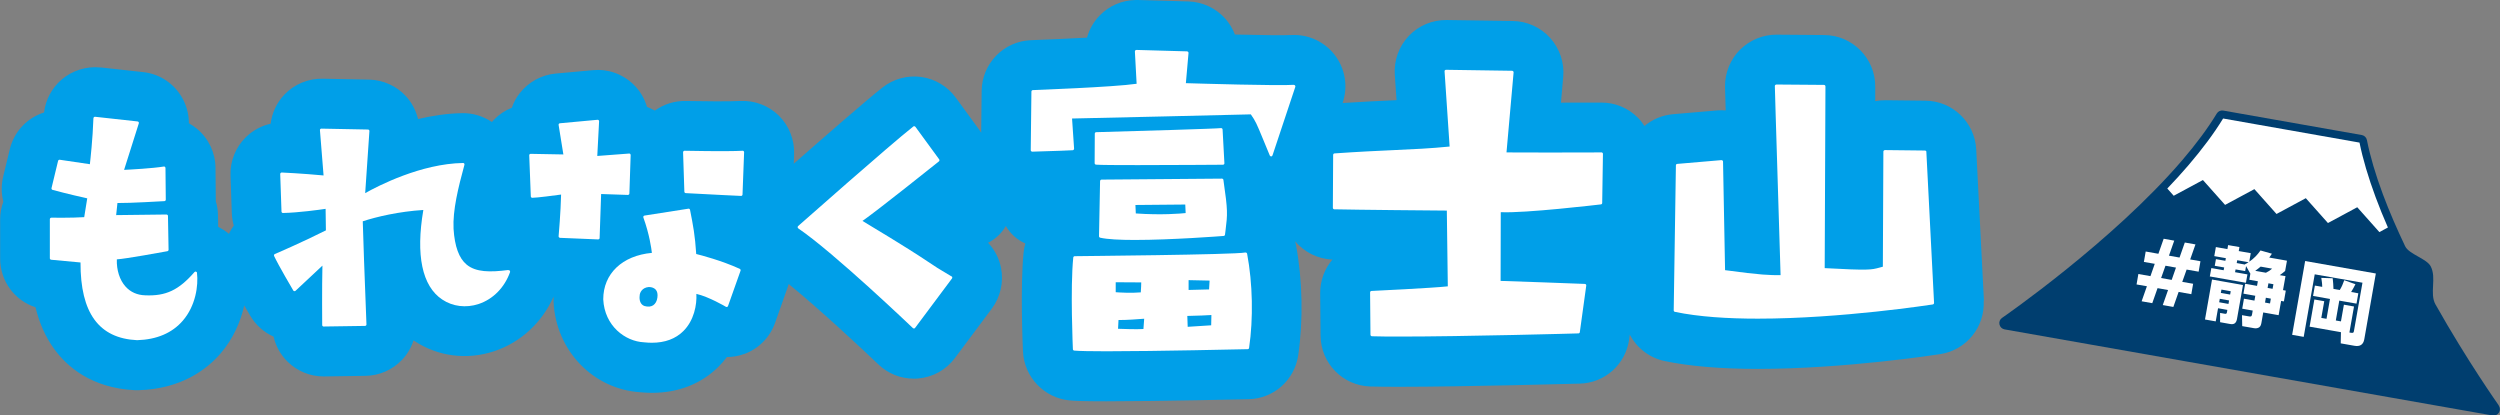
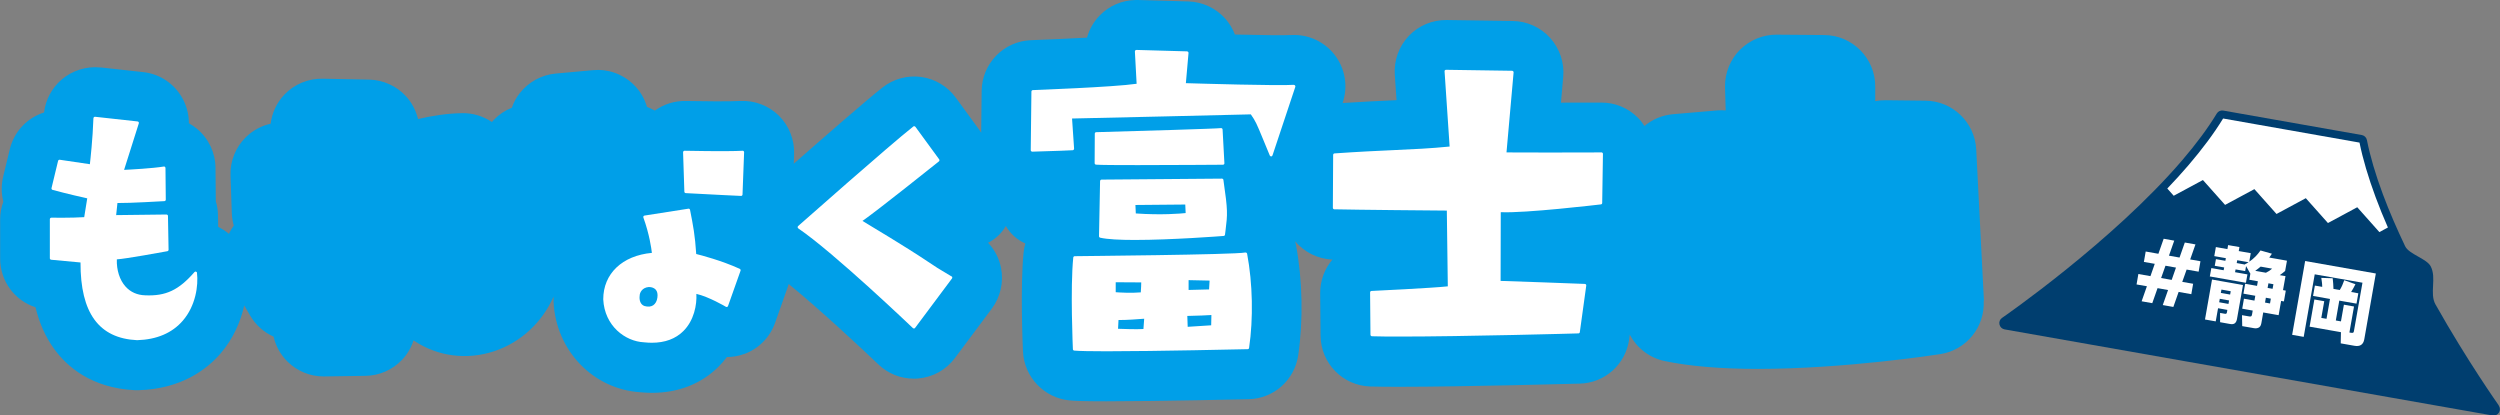
<svg xmlns="http://www.w3.org/2000/svg" id="_レイヤー_2" viewBox="0 0 331 55">
  <rect x="0" y="0" width="331" height="55" fill="#808080" stroke="none" />
  <defs>
    <style>.cls-1{fill:#003e6f;}.cls-2{fill:#fff;}.cls-3{fill:#009fe8;}</style>
  </defs>
  <g id="_レイヤー_1-2">
    <path class="cls-1" d="M330.84,53.68c-.06-.09-4.13-5.83-8.38-13.37-.82-1.46.17-3.48-.63-5.04-.54-1.04-2.88-1.6-3.39-2.67-1.08-2.27-2.09-4.58-2.94-6.86-.98-2.62-1.69-5.04-2.12-7.2-.07-.34-.34-.6-.67-.66l-18.35-3.24c-.34-.06-.68.09-.86.39-1.17,1.93-2.71,4.01-4.57,6.18-9.2,10.75-23.71,20.78-23.86,20.88-.28.19-.42.53-.34.87.07.33.34.59.67.65l64.61,11.4c.33.06.67-.09.85-.38.18-.29.17-.66-.03-.93Z" />
    <path class="cls-2" d="M291.67,23.84l2.93,3.29,3.88-2.09,2.93,3.29,3.88-2.09,2.93,3.29,3.88-2.09,2.93,3.29,1.13-.61c-.59-1.34-1.14-2.69-1.63-4.02-.97-2.62-1.69-5.04-2.13-7.22l-18.06-3.19c-1.19,1.95-2.74,4.03-4.59,6.19-.89,1.04-1.83,2.07-2.8,3.08l.85.96,3.88-2.09Z" />
    <path class="cls-2" d="M284.25,37.9l-1.37-.24.24-1.38,1.6.28.57-1.63-1.44-.25.24-1.38,1.68.3.7-1.99,1.4.25-.7,1.99,1.4.25.7-1.99,1.41.25-.7,1.99,1.36.24-.24,1.38-1.59-.28-.58,1.63,1.44.25-.24,1.38-1.68-.3-.7,1.99-1.4-.25.7-1.99-1.39-.25-.7,1.99-1.41-.25.7-1.99ZM287.53,37.06l.57-1.63-1.39-.25-.58,1.63,1.4.25Z" />
    <path class="cls-2" d="M296.97,37.75l-.79,4.47c-.09.52-.35.78-.9.68l-1.34-.24v-1.23s.62.11.62.11c.18.03.25,0,.29-.2l.05-.31-1.23-.22-.31,1.74-1.42-.25.93-5.29,4.08.72ZM302.79,34.54l-.24,1.34c-.24.22-.46.36-.71.55l.76.13-.33,1.85.37.07-.25,1.43-.37-.07-.33,1.89-2.04-.36-.23,1.33c-.04.23-.09.46-.28.62-.19.15-.49.18-.72.13l-1.55-.27-.03-1.45.99.17c.24.04.3-.05.34-.27l.09-.51-1.39-.25.23-1.32,1.39.25.11-.64-1.57-.28.23-1.31,1.57.28.11-.61-1.13-.2.14-.82v.02s-.57-1.01-.57-1.01l-.12.66-1.27-.22-.07.37,1.64.29-.2,1.11-4.78-.84.2-1.11,1.63.29.07-.37-1.25-.22.16-.88,1.25.22.06-.35-1.53-.27.21-1.2,1.53.27.09-.53,1.5.26-.09.53,1.59.28-.2,1.13c.6-.41,1.08-.9,1.49-1.49l1.51.43c-.12.18-.22.34-.35.51l2.32.41ZM293.9,39.56l-.08.46,1.23.22.08-.46-1.23-.22ZM294.12,38.34l-.08.44,1.23.22.08-.44-1.23-.22ZM296.21,34.46l-.07.37,1.11.2-.02-.04c.18-.08.32-.16.48-.27l-1.52-.27ZM298.6,35.86l1.41.25c.32-.15.55-.31.82-.54l-1.52-.27c-.24.2-.45.37-.71.55ZM300,39.42l-.11.64.66.12.11-.64-.66-.12ZM300.34,37.51l-.11.61.66.12.11-.61-.66-.12Z" />
    <path class="cls-2" d="M311.34,44.06c.26.05.29-.05.33-.28l1.12-6.35-6.32-1.11-1.46,8.28-1.53-.27,1.72-9.77,9.36,1.65-1.53,8.71c-.13.74-.6.99-1.31.86l-1.81-.32.03-1.48-4.15-.73.63-3.6,1.31.23-.39,2.21.69.12.46-2.63-2.24-.4.24-1.37.97.17c0-.44-.06-.76-.12-1.19l1.51.05c.06.5.08.91.1,1.41l.83.15c.24-.36.45-.87.6-1.3l1.48.53c-.18.35-.36.7-.57,1.03l.95.17-.24,1.37-2.28-.4-.46,2.63.68.12.39-2.21,1.34.24-.61,3.44.27.05Z" />
    <path class="cls-3" d="M262.67,39.77l-1.02-20c-.19-3.58-3.14-6.41-6.72-6.44l-5.25-.06c-.47-.01-.94.03-1.4.12v-1.93c.02-3.73-3.01-6.79-6.74-6.82l-6.29-.05c-1.81-.02-3.56.7-4.87,1.99-1.28,1.28-2,3.04-1.99,4.86,0,.19.03,1.28.09,3.18-.37-.03-.75-.03-1.13,0l-5.84.5c-1.44.12-2.74.69-3.78,1.56-.26-.4-.55-.77-.89-1.11-1.3-1.3-3.03-2-4.86-1.99-1.24.01-3.24.01-5.31.01l.3-3.41c.17-1.87-.46-3.75-1.73-5.16-1.26-1.4-3.07-2.22-4.95-2.24l-8.73-.13c-1.9-.03-3.75.74-5.04,2.11-1.3,1.37-1.98,3.24-1.85,5.14l.23,3.36c-.2,0-.4.02-.6.03-1.85.08-3.92.18-6.54.35l.02-.06c.72-2.16.32-4.53-1.09-6.34-1.37-1.75-3.51-2.72-5.72-2.6-.05,0-.1,0-.15,0-.71.05-3.54.02-7.32-.07-.29-.77-.72-1.48-1.28-2.11-1.24-1.39-3.01-2.21-4.88-2.27L150.65,0c-.09,0-.19,0-.28,0-1.81.03-3.51.75-4.77,2.05-.8.82-1.38,1.84-1.68,2.93-2.48.14-5.26.26-7.4.34-3.63.13-6.51,3.08-6.55,6.72l-.06,5.54c-.08-.12-.15-.24-.23-.36l-3.15-4.31c-1.08-1.48-2.74-2.47-4.56-2.72-1.81-.25-3.67.25-5.12,1.39-2.1,1.65-7.79,6.61-11.76,10.1l.05-1.26c.07-1.91-.67-3.78-2.02-5.11-1.35-1.33-3.22-2.04-5.11-1.94-.01,0-.03,0-.04,0-1.38.08-5.02.04-7.14,0-1.48-.04-2.93.41-4.13,1.27-.33-.19-.68-.35-1.04-.49-.33-1.13-.94-2.16-1.8-2.98-1.44-1.39-3.38-2.07-5.36-1.88l-4.94.45c-1.87.17-3.6,1.12-4.76,2.61-.45.58-.8,1.22-1.03,1.91-.88.35-1.68.88-2.35,1.57-.1.1-.2.21-.29.32-1.14-.76-2.5-1.19-3.9-1.17-2.02.03-4.01.34-5.88.78-.27-1.11-.81-2.15-1.59-3.01-1.25-1.37-3.03-2.17-4.88-2.21l-6.12-.12c-1.92-.05-3.81.72-5.13,2.13-1,1.06-1.62,2.4-1.8,3.83-1.23.27-2.37.89-3.3,1.8-1.34,1.33-2.08,3.17-2.01,5.06l.17,4.97c.02.57.11,1.12.26,1.65-.25.35-.46.71-.64,1.1-.43-.36-.9-.67-1.42-.92l-.03-1.56c-.01-.64-.11-1.26-.29-1.84,0-.08,0-.17,0-.25l-.04-4.19c-.02-1.98-.9-3.85-2.43-5.13-.34-.29-.71-.54-1.09-.75,0-1.32-.38-2.62-1.12-3.75-1.13-1.72-2.95-2.83-5-3.03-.73-.07-5.25-.58-5.54-.61-.03,0-.06,0-.09,0-1.84-.18-3.69.4-5.12,1.62-1.28,1.11-2.11,2.67-2.31,4.34-2.2.7-3.96,2.49-4.54,4.89l-.87,3.6c-.27,1.14-.25,2.27.02,3.32-.27.74-.42,1.54-.42,2.34v5.18c0,3.02,1.93,5.58,4.68,6.46.51,2.12,1.33,3.95,2.48,5.53,1.69,2.33,4.92,5.16,10.66,5.45.11,0,.22,0,.32,0,.07,0,.13,0,.2,0,5.65-.17,9.02-2.75,10.85-4.87,1.67-1.94,2.64-4.19,3.13-6.35.34.59.63,1.09.79,1.36.73,1.24,1.81,2.2,3.09,2.77.29,1.26.93,2.41,1.88,3.34,1.28,1.24,2.96,1.93,4.74,1.93h0s.07,0,.1,0l5.44-.08c1.83-.02,3.59-.79,4.86-2.13.69-.73,1.2-1.61,1.51-2.56.03.02.06.04.1.06,3.11,2.07,6.96,2.57,10.58,1.37,3.51-1.17,6.32-3.77,7.87-7.23,0,.13-.01.25-.01.38,0,.11,0,.21,0,.32.31,6.43,5.22,11.54,11.45,11.96.53.05,1.06.08,1.57.08h.01c3.5,0,6.55-1.2,8.83-3.48.39-.39.76-.81,1.09-1.26.76,0,1.53-.13,2.27-.4h.03c1.91-.7,3.39-2.2,4.08-4.13l1.66-4.69c.05-.15.1-.3.14-.45,3.99,3.24,9.77,8.63,11.87,10.64l.02.02c1.27,1.21,2.93,1.87,4.68,1.87.18,0,.37,0,.56-.02,1.94-.16,3.72-1.14,4.88-2.71l4.89-6.55c1.15-1.55,1.59-3.52,1.21-5.41-.25-1.25-.85-2.39-1.71-3.3.99-.49,1.8-1.27,2.35-2.22.59,1.02,1.49,1.83,2.58,2.31-.11.39-.19.8-.23,1.22-.45,4.45-.12,12.22-.08,13.1.16,3.37,2.81,6.14,6.16,6.46.62.06,1.68.12,4.88.12,6.9,0,18.73-.28,18.83-.28,3.32-.07,6.08-2.51,6.57-5.8.68-4.63.58-9.96-.3-14.66-.03-.15-.07-.3-.11-.45,1.2,1.42,2.96,2.35,4.94,2.42-1.02,1.2-1.63,2.76-1.62,4.47l.05,5.6c.03,3.67,2.93,6.63,6.6,6.74.99.03,2.25.04,3.85.04h0c8.63,0,23.73-.42,23.85-.42,3.34-.08,6.1-2.55,6.56-5.87l.08-.61c.92,1.74,2.58,3.06,4.61,3.49,3.3.69,7.45,1.04,12.34,1.04,11.52,0,23.66-1.88,24.18-1.96,3.44-.54,5.9-3.58,5.73-7.06Z" />
    <path class="cls-2" d="M25.95,35.96c-.07-.02-.15,0-.2.06-2.08,2.39-3.79,3.2-6.52,3.08-1.06-.03-1.94-.42-2.6-1.15-.79-.87-1.21-2.2-1.16-3.61,1.18-.07,6.09-.97,6.69-1.08.09-.02.16-.1.16-.19l-.08-4.48c0-.11-.09-.18-.2-.19-2.53.04-5.8.07-6.66.08l.17-1.6c1.65.02,6.02-.24,6.22-.25.1,0,.18-.09.18-.2l-.04-4.19c0-.06-.03-.11-.07-.15-.04-.04-.1-.05-.16-.04-1.47.24-4.35.4-5.25.44l1.95-6.16c.02-.06,0-.12-.02-.16-.03-.05-.08-.08-.14-.09-.82-.08-5.58-.62-5.63-.62-.05,0-.11.01-.15.05-.04.04-.07.09-.07.14-.1,2.82-.39,5.37-.47,6.09-1.9-.28-3.99-.59-3.99-.59-.1-.01-.19.05-.22.15l-.87,3.61c-.02.1.04.2.14.23,2.03.55,4,.99,4.59,1.12l-.4,2.49c-1.65.11-4.32.07-4.35.07-.05,0-.1.02-.14.06-.04.04-.06.09-.06.14v5.18c0,.1.08.18.18.19l3.88.36c-.02,6.68,2.42,10.04,7.49,10.29,2.61-.08,4.65-.95,6.06-2.59,1.7-1.97,2.07-4.64,1.87-6.33,0-.08-.06-.14-.14-.16Z" />
-     <path class="cls-2" d="M67.29,35.75c-2.41.31-4.27.3-5.5-.71-1.02-.84-1.59-2.4-1.74-4.74-.12-2.47.61-5.42,1.44-8.48.02-.06,0-.12-.03-.17-.04-.05-.1-.08-.16-.07-5.55.09-11.25,3.03-12.95,3.99l.56-8.22c0-.05-.01-.1-.05-.14s-.09-.06-.14-.06l-6.17-.12c-.06,0-.11.02-.14.06-.04.04-.06.09-.05.15l.48,5.99c-2.87-.27-5.51-.39-5.54-.39-.05,0-.11.02-.14.06-.04.04-.06.09-.06.14l.17,4.97c0,.1.09.19.19.19h0c2.07-.04,4.85-.43,5.65-.55l.04,2.85c-3.2,1.61-6.72,3.12-6.76,3.13-.05.02-.09.06-.1.11-.02.05-.02.1,0,.15.58,1.24,2.46,4.44,2.54,4.57.03.05.08.09.14.09.06,0,.12-.01.16-.05l3.56-3.33c-.07,2.83-.03,7.82-.03,7.87,0,.05.02.1.06.14.04.04.08.05.14.05h0l5.47-.08c.05,0,.1-.02.14-.06.04-.04.05-.09.05-.14-.23-5.46-.46-12.56-.49-13.65,1.81-.6,4.81-1.3,8.02-1.5-1.02,5.99-.16,10.08,2.49,11.85,1.4.94,3.16,1.15,4.83.6,1.92-.64,3.43-2.18,4.16-4.22.02-.06.01-.13-.03-.19-.04-.05-.11-.08-.18-.07Z" />
    <path class="cls-2" d="M97.96,35.6c-2.46-1.12-5.14-1.81-5.78-1.97-.16-2.47-.4-3.72-.82-5.85-.02-.1-.12-.17-.22-.15l-5.8.91c-.06,0-.11.04-.14.09-.03.05-.04.11-.02.16.81,2.25,1.06,4.1,1.13,4.69-3.92.36-6.44,2.75-6.44,6.15.17,3.53,2.91,5.57,5.39,5.69.36.04.71.06,1.04.06,1.74,0,3.15-.52,4.18-1.55,1.41-1.4,1.8-3.47,1.72-4.92,1.63.37,3.89,1.69,3.91,1.71.05.03.11.03.16.02.05-.02.1-.06.12-.12l1.66-4.68c.03-.09-.01-.2-.1-.24ZM84.69,39.17c0-.43.33-1.1,1.22-1.17.39,0,.71.13.91.35.21.24.28.59.22,1.04-.06.47-.26.83-.56,1.03-.29.19-.68.23-1.14.1-.58-.19-.72-.84-.65-1.35Z" />
    <path class="cls-2" d="M98.33,19.96c-2.16.12-7.63,0-7.69,0-.04,0-.1.02-.14.06-.04.04-.06.09-.06.14l.17,5.22c0,.1.08.18.18.19,3.6.2,7.3.37,7.33.37,0,0,0,0,0,0,.05,0,.1-.02.13-.05.04-.04.06-.08.06-.14l.21-5.59c0-.05-.02-.11-.06-.15-.04-.04-.09-.06-.15-.06Z" />
-     <path class="cls-2" d="M83.27,25.77s.06-.08.06-.14l.17-5.1c0-.05-.02-.11-.06-.15-.04-.04-.09-.06-.15-.05l-4.21.32.24-4.59c0-.06-.02-.11-.06-.15-.04-.04-.1-.06-.15-.05l-4.97.46c-.05,0-.1.03-.14.07-.03.04-.05.1-.04.15l.63,3.91c-1.6-.04-4.3-.08-4.33-.08-.06,0-.1.02-.14.06-.04.04-.06.09-.05.14l.21,5.43c0,.1.09.19.19.19.57,0,3.05-.32,3.82-.43-.05,2.28-.32,5.49-.33,5.52,0,.05.01.1.05.14.03.04.08.06.14.07l5.05.21h0s.1-.02.13-.05c.04-.03.06-.08.06-.14l.2-5.82,3.54.12s.1-.02.14-.05Z" />
    <path class="cls-2" d="M125.98,36.6c-1.67-.98-2.26-1.37-3.07-1.92-1.19-.79-2.8-1.87-8.72-5.43,2.09-1.45,9.77-7.61,10.12-7.88.08-.06.1-.18.04-.27l-3.15-4.31s-.08-.07-.13-.08-.1,0-.15.04c-3.08,2.42-15.13,13.08-15.25,13.18-.04.04-.07.1-.06.16,0,.06.03.11.08.15,4.7,3.19,15.07,13.1,15.18,13.2.04.03.08.05.13.05,0,0,.01,0,.02,0,.06,0,.11-.03.14-.08l4.89-6.55s.05-.1.03-.15c-.01-.05-.04-.1-.09-.13Z" />
    <path class="cls-2" d="M161.81,17s-.1-.05-.16-.04c-.5.08-11.02.39-16.51.54-.11,0-.19.09-.19.2l-.02,3.9c0,.1.08.19.18.2.62.05,2.86.06,5.51.06,4.78,0,10.9-.05,11.3-.05.05,0,.11-.02.14-.06.04-.04.06-.09.05-.15l-.24-4.45c0-.06-.03-.11-.07-.14Z" />
    <path class="cls-2" d="M165.03,33.46s-.1-.04-.15-.03c-1.41.3-22.38.48-22.59.49-.1,0-.18.08-.19.18-.41,4.07-.05,12.05-.05,12.13,0,.1.08.18.18.19.68.06,2.25.09,4.27.09,6.62,0,18.06-.27,18.69-.28.1,0,.18-.07.19-.17.57-3.88.48-8.53-.26-12.46-.01-.05-.04-.1-.09-.13ZM160.39,41.72l-.03,1.35c-1.36.09-2.63.17-3.11.2l-.05-1.44c1.36-.02,2.68-.09,3.19-.12ZM157.36,37.09c1.3.03,2.36.05,2.79.06l-.07,1.17c-1.2.04-2.28.06-2.71.07v-1.3ZM148.09,42.37c.96.02,2.75-.12,3.4-.17l-.1,1.36c-.82.06-2.73,0-3.36-.03l.06-1.16ZM151.04,38.71c-1.23.11-2.8.02-3.32-.02v-1.32c.66,0,2.77.01,3.38.02,0,.25-.02.8-.06,1.32Z" />
    <path class="cls-2" d="M161.79,23.65h0l-15.94.13c-.11,0-.19.09-.2.19l-.14,7.3c0,.09.06.18.15.2.95.22,2.64.3,4.58.3,4.89,0,11.39-.5,11.77-.53.09,0,.17-.08.18-.17l.07-.55c.27-2.21.32-2.55-.28-6.7-.01-.1-.1-.17-.2-.17ZM156.98,28.21c-.67.07-3.16.29-6.6.05l-.05-1.12,6.6-.06.05,1.12Z" />
    <path class="cls-2" d="M171.32,11.23c-2.01.15-12.68-.17-14.31-.22l.35-3.99c0-.05-.01-.11-.05-.15-.04-.04-.09-.06-.14-.07l-6.7-.19c-.05,0-.11.02-.15.06s-.06.09-.06.15l.23,4.27c-3.05.45-13.63.83-13.74.84-.11,0-.19.09-.19.2l-.09,7.75c0,.05.02.11.06.14.04.04.09.05.14.06,2.97-.07,5.33-.19,5.35-.19.05,0,.1-.03.14-.07.03-.04.05-.09.05-.14l-.27-3.99c2.52-.04,22.05-.51,23.67-.55.64.92.78,1.26,1.58,3.2.24.59.54,1.32.93,2.25.03.07.1.12.18.12,0,0,0,0,0,0,.08,0,.15-.06.18-.14l3.02-9.07c.02-.06,0-.13-.03-.18-.04-.05-.1-.08-.17-.08Z" />
    <path class="cls-2" d="M212.04,20.18h0c-3.16.03-11.16.01-12.58,0l.94-10.59c0-.05-.01-.11-.05-.15-.04-.04-.09-.06-.14-.07l-8.75-.13c-.05,0-.11.02-.15.06-.04.04-.06.09-.05.15l.67,9.95c-2.6.26-4.7.35-7.33.47-2.16.1-4.62.21-7.91.44-.1,0-.18.09-.18.2l-.04,7c0,.11.09.2.19.2,2.94.07,13.35.16,14.9.17l.13,10.03c-1.94.22-10.02.61-10.1.61-.11,0-.19.09-.19.2l.05,5.6c0,.11.09.19.19.2.97.03,2.22.04,3.66.04,8.51,0,23.51-.41,23.68-.42.1,0,.18-.07.19-.17l.85-6.16c0-.05,0-.11-.04-.15s-.09-.07-.14-.07c-1.55-.08-9.79-.35-11.16-.4l.02-9.1c3.18.16,12.84-.98,13.26-1.03.1-.01.17-.09.17-.19l.1-6.5c0-.05-.02-.1-.06-.14-.04-.04-.09-.06-.14-.06Z" />
-     <path class="cls-2" d="M255.06,20.12c0-.1-.09-.19-.2-.19l-5.3-.06s-.1.02-.14.06c-.04.04-.06.09-.06.14l-.07,15.24c-.18.05-.34.09-.48.13-1.03.28-1.38.38-7.22.06l.1-24.06c0-.11-.09-.2-.2-.2l-6.3-.05s-.1.02-.14.06c-.04.04-.06.09-.06.14,0,.08.03,1.5.76,25.04-1.39.01-2.59-.01-7.35-.66l-.27-14.38c0-.05-.02-.11-.07-.14s-.1-.05-.15-.05l-5.84.5c-.1,0-.18.09-.18.19l-.29,19.2c0,.09.06.18.16.2,3.15.66,7.01.9,10.99.9,11.04,0,22.99-1.86,23.15-1.88.1-.02.17-.1.17-.21l-1.02-19.99Z" />
  </g>
</svg>